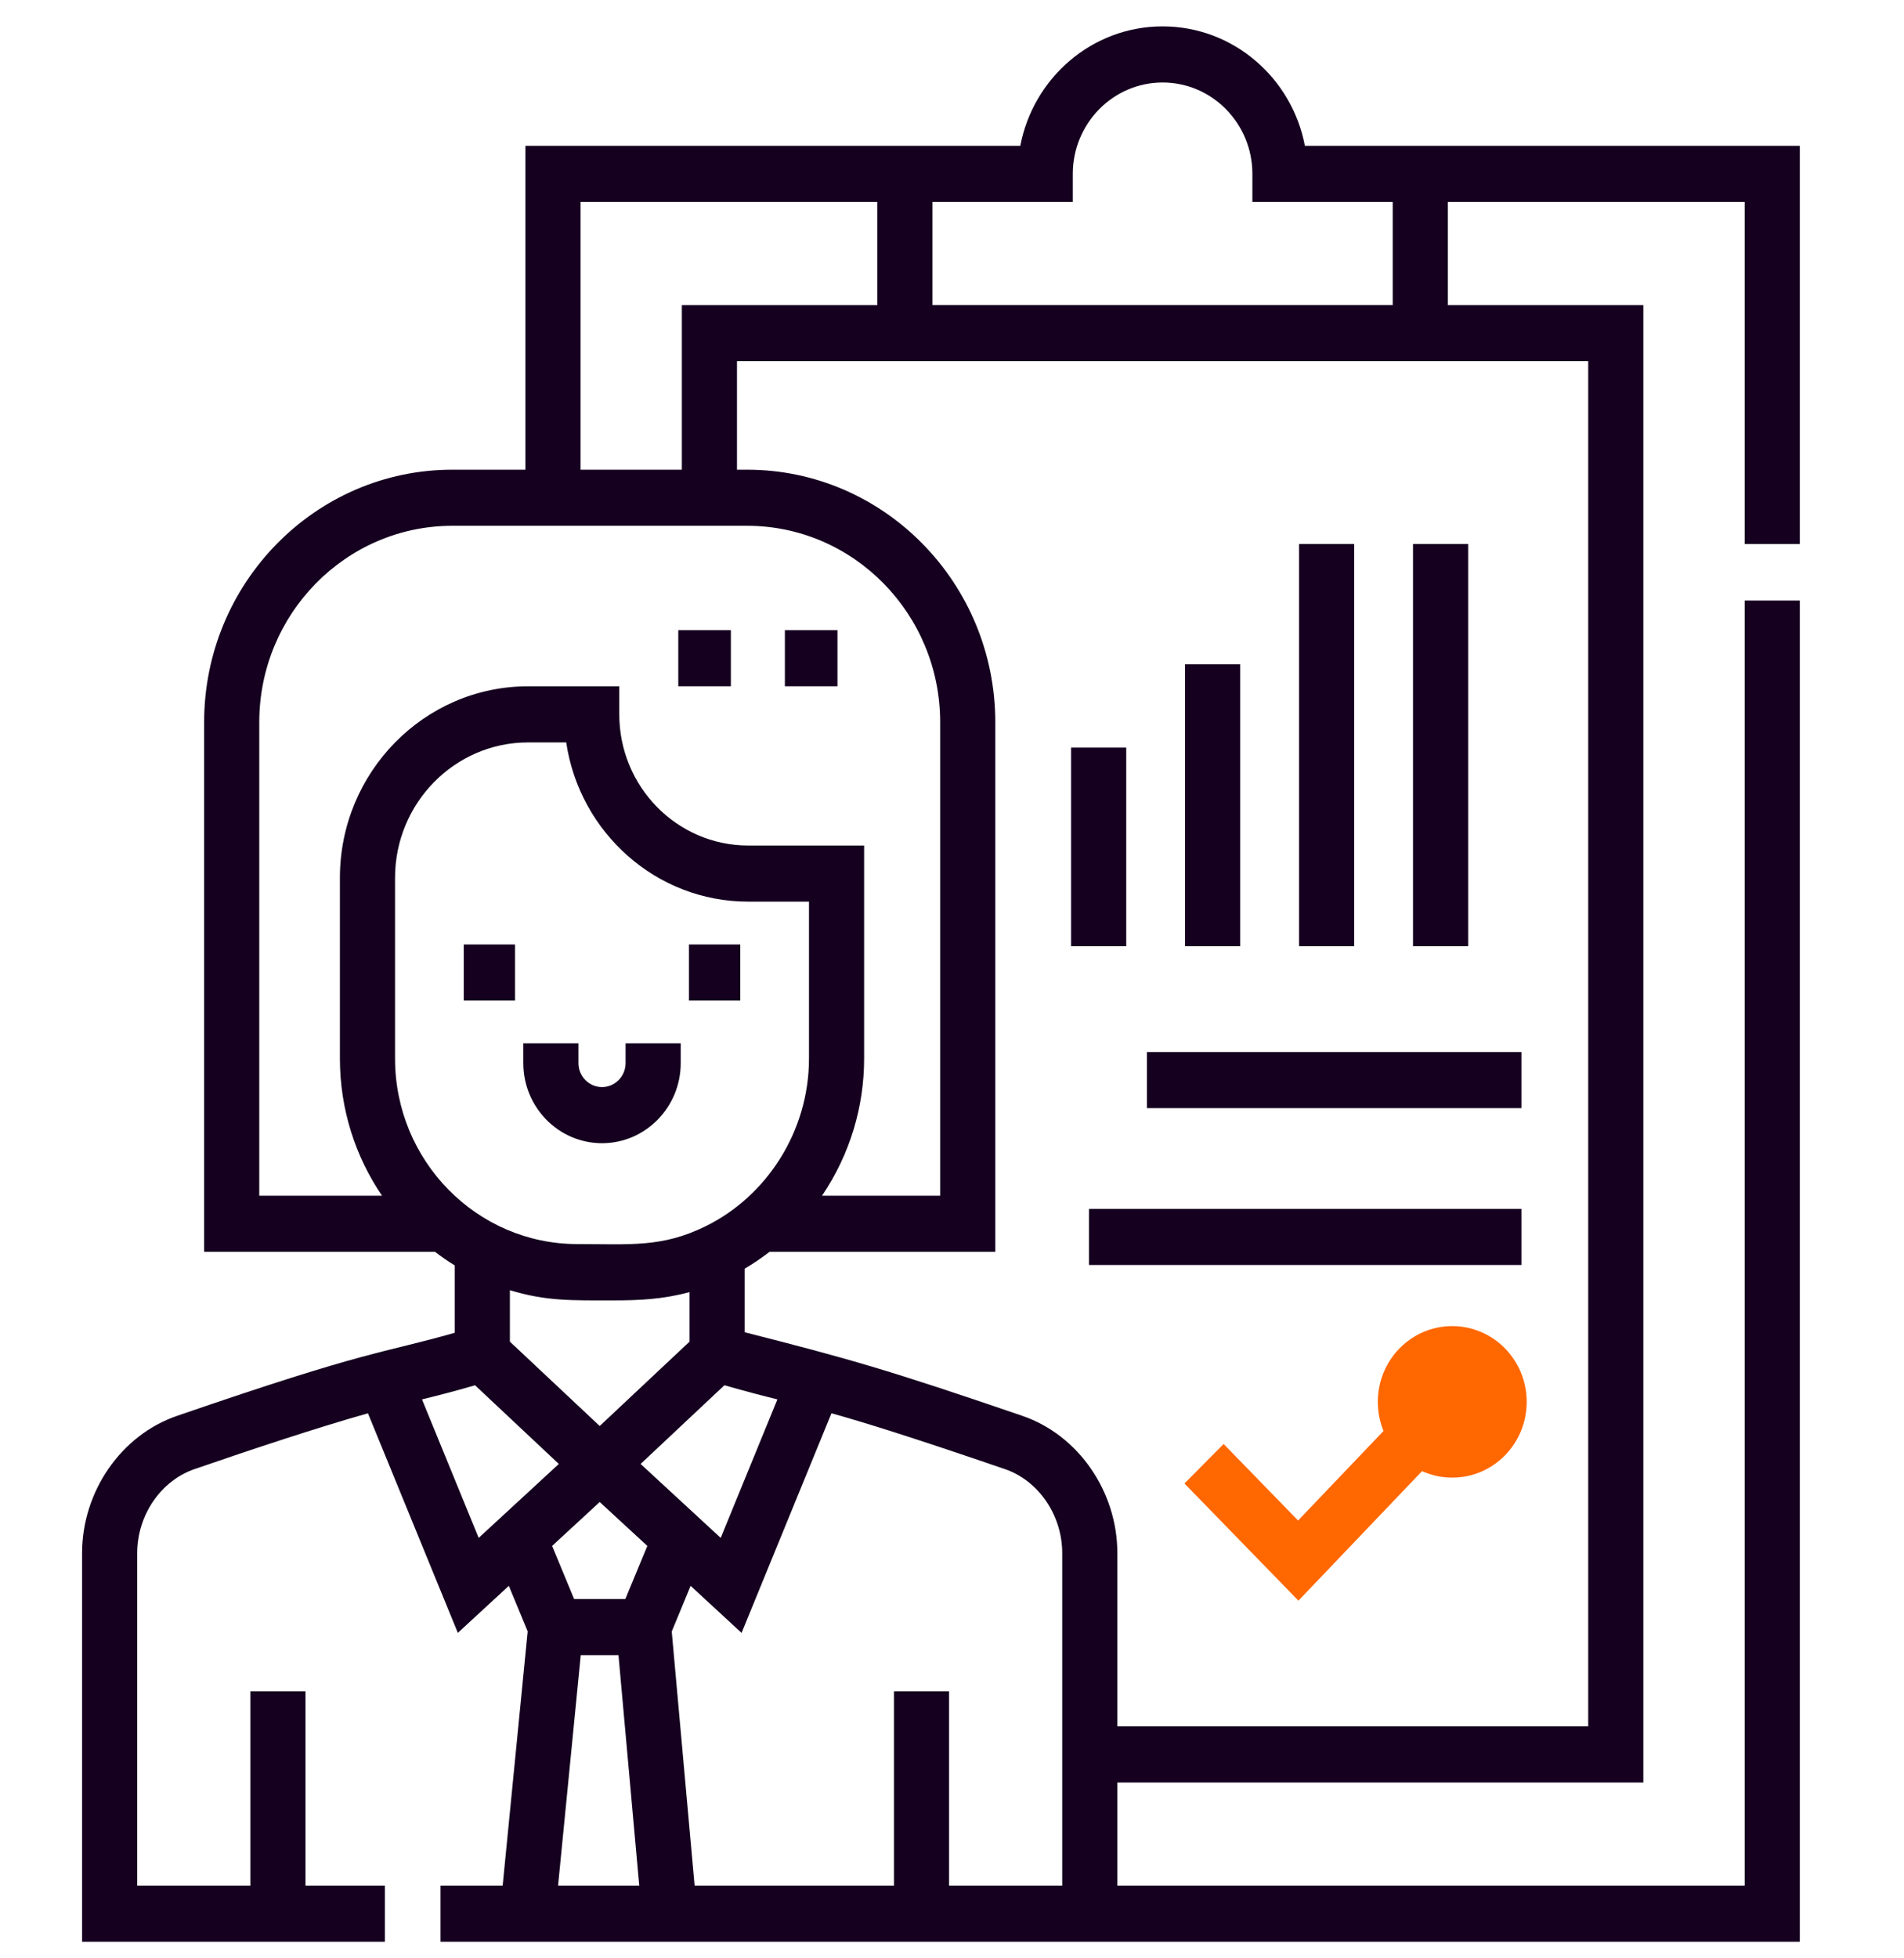
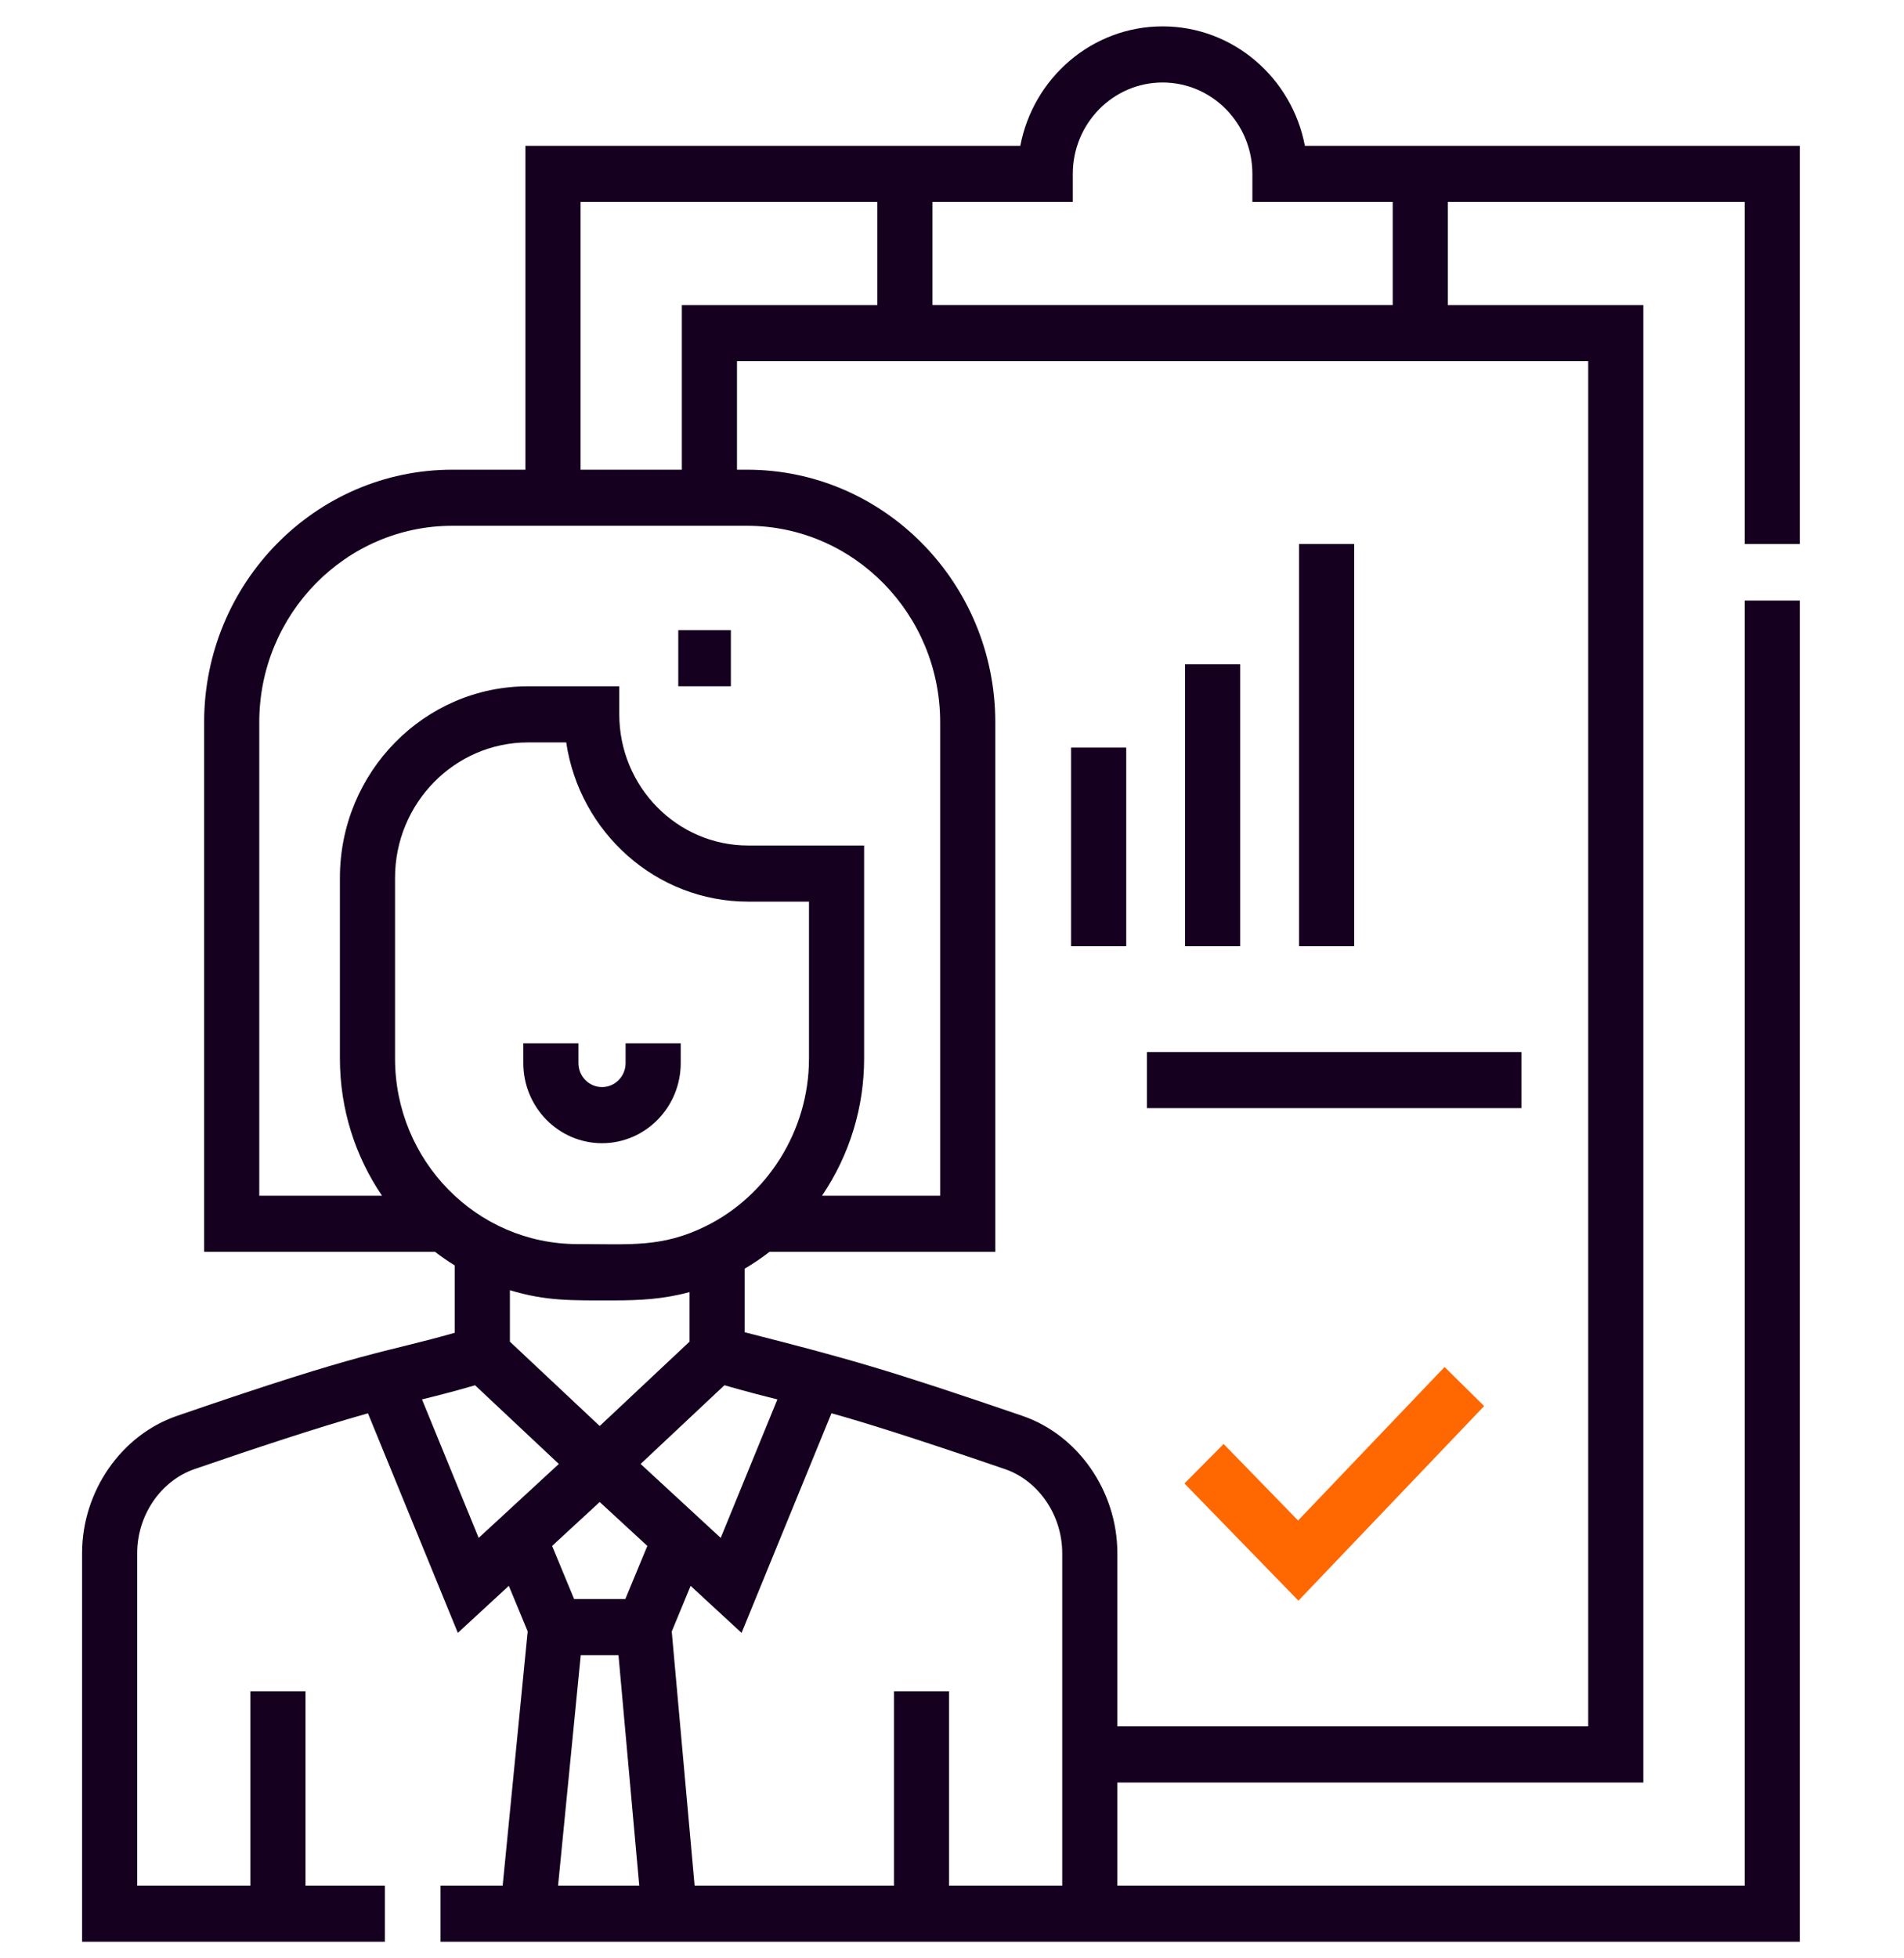
<svg xmlns="http://www.w3.org/2000/svg" width="71" height="73" viewBox="0 0 71 73" fill="none">
  <g clip-path="url(#clip0_263_10739)">
    <path d="M67.115 20.279V5.436C66.576 5.436 51.058 5.436 48.659 5.436C48.178 2.902 45.981 0.983 43.353 0.983C40.725 0.983 38.529 2.902 38.047 5.436C35.426 5.436 20.141 5.436 19.592 5.436V17.509H16.867C11.764 17.509 7.612 21.733 7.612 26.924V46.665H16.223C16.459 46.846 16.704 47.015 16.958 47.171V49.682C14.145 50.481 13.85 50.281 6.602 52.779C4.517 53.493 3.061 55.598 3.061 57.897V72.383H14.353V70.291H11.392V63.044H9.336V70.291H5.116V57.897C5.116 56.484 5.996 55.195 7.255 54.763C9.35 54.04 11.924 53.186 13.721 52.684L17.073 60.868L18.974 59.115L19.677 60.813L18.744 70.291H16.426V72.383C41.858 72.383 41.09 72.383 67.115 72.383V22.386H65.059V70.291H41.666V66.447H61.28V11.373H53.99V7.528H65.059V20.279L67.115 20.279ZM34.772 7.528H34.814H34.823H34.825H34.833H34.844C34.854 7.528 34.858 7.528 34.857 7.528C35.14 7.528 36.251 7.528 40.005 7.527V6.481C40.005 4.603 41.507 3.075 43.353 3.075C45.199 3.075 46.701 4.603 46.701 6.481V7.527H46.743H46.753H46.761H46.774C46.783 7.527 46.787 7.527 46.786 7.527C47.068 7.527 48.177 7.528 51.934 7.528V11.372H34.772V7.528ZM21.648 7.528H32.716V11.373H25.426V17.509H21.648V7.528ZM9.668 44.573V26.924C9.668 22.886 12.897 19.6 16.867 19.6H27.86C31.829 19.6 35.059 22.886 35.059 26.924V44.573H30.653C31.701 43.022 32.223 41.248 32.223 39.459V31.518H27.899C25.249 31.518 23.093 29.325 23.093 26.629V25.583H19.692C15.823 25.583 12.675 28.786 12.675 32.722V39.459H12.676L12.675 39.459C12.675 41.358 13.257 43.12 14.246 44.573H9.668ZM14.731 39.459L14.731 39.459H14.731V32.722C14.731 29.939 16.957 27.675 19.692 27.675H21.114C21.612 31.03 24.465 33.61 27.899 33.61H30.167V39.459C30.167 42.175 28.587 44.593 26.314 45.71C24.685 46.511 23.521 46.375 21.528 46.375C17.78 46.375 14.731 43.273 14.731 39.459ZM23.921 54.602C23.914 54.596 23.903 54.586 23.889 54.572C23.888 54.572 23.888 54.572 23.888 54.572C23.888 54.572 23.888 54.572 23.888 54.572C24.192 54.286 26.626 52.001 27.013 51.638C27.844 51.876 28.444 52.03 28.989 52.165L26.875 57.328C24.644 55.269 24.048 54.72 23.919 54.6C23.92 54.601 23.921 54.602 23.921 54.602ZM22.363 53.157C21.209 52.073 20.215 51.14 19.014 50.013V48.095C20.375 48.506 21.305 48.475 22.875 48.475C23.829 48.475 24.734 48.433 25.712 48.165V50.013C23.671 51.929 24.394 51.251 22.363 53.157ZM17.85 57.328L15.736 52.165C16.308 52.025 16.89 51.877 17.715 51.639L20.839 54.572C20.838 54.572 20.838 54.573 20.837 54.573C20.835 54.575 20.829 54.581 20.818 54.591C20.768 54.637 20.735 54.667 20.715 54.685C20.712 54.688 20.709 54.691 20.705 54.695C20.702 54.698 20.698 54.701 20.696 54.703C20.697 54.702 20.698 54.702 20.698 54.701C20.697 54.702 20.696 54.703 20.695 54.705C20.695 54.705 20.695 54.704 20.695 54.704C20.695 54.704 20.695 54.705 20.695 54.705C20.694 54.705 20.693 54.706 20.693 54.706C20.416 54.962 19.667 55.653 17.85 57.328ZM20.81 70.291L21.656 61.698H23.063L23.837 70.291H20.81ZM23.319 59.606H21.408L20.588 57.627L22.363 55.99L24.139 57.627L23.319 59.606ZM39.61 70.291H35.391V63.044H33.335V70.291H25.902L25.049 60.817L25.753 59.116L27.653 60.869L31.005 52.682C32.232 53.024 34.016 53.579 37.469 54.762C38.73 55.193 39.61 56.483 39.61 57.897V70.291H39.61ZM59.224 13.464V64.355H41.666V57.897C41.666 55.597 40.21 53.493 38.125 52.779C33.125 51.066 31.639 50.646 27.768 49.662V47.292C28.09 47.103 28.4 46.894 28.695 46.665H37.114V26.924C37.114 21.733 32.963 17.509 27.86 17.509H27.482V13.464H59.224Z" fill="#15001F" />
    <path d="M39.941 27.868H41.997V35.271H39.941V27.868Z" fill="#15001F" />
    <path d="M44.191 24.763H46.247V35.271H44.191V24.763Z" fill="#15001F" />
    <path d="M48.441 20.279H50.497V35.271H48.441V20.279Z" fill="#15001F" />
-     <path d="M52.691 20.279H54.747V35.271H52.691V20.279Z" fill="#15001F" />
    <path d="M42.768 39.216H56.734V41.308H42.768V39.216Z" fill="#15001F" />
-     <path d="M40.607 45.063H56.734V47.155H40.607V45.063Z" fill="#15001F" />
    <path d="M48.405 56.68L45.629 53.827L44.168 55.299L48.418 59.668L55.343 52.414L53.868 50.957L48.405 56.68Z" fill="#FF6700" />
-     <path d="M17.293 35.207H19.206V37.298H17.293V35.207Z" fill="#15001F" />
-     <path d="M25.691 35.207H27.605V37.298H25.691V35.207Z" fill="#15001F" />
+     <path d="M17.293 35.207V37.298H17.293V35.207Z" fill="#15001F" />
    <path d="M25.384 39.629V38.893H23.328V39.629C23.328 40.122 22.934 40.523 22.449 40.523C21.964 40.523 21.57 40.122 21.57 39.629V38.893H19.514V39.629C19.514 41.276 20.83 42.615 22.449 42.615C24.067 42.615 25.384 41.276 25.384 39.629Z" fill="#15001F" />
-     <path d="M29.268 23.491H31.229V25.582H29.268V23.491Z" fill="#15001F" />
    <path d="M25.293 23.491H27.254V25.582H25.293V23.491Z" fill="#15001F" />
-     <path d="M56.93 52.257C56.93 53.817 55.687 55.081 54.154 55.081C52.621 55.081 51.379 53.817 51.379 52.257C51.379 50.697 52.621 49.433 54.154 49.433C55.687 49.433 56.93 50.697 56.93 52.257Z" fill="#FF6700" />
  </g>
  <defs>
    <clipPath id="clip0_263_10739">
      <rect width="70.176" height="71.4" fill="white" transform="translate(0 0.983)" />
    </clipPath>
  </defs>
</svg>